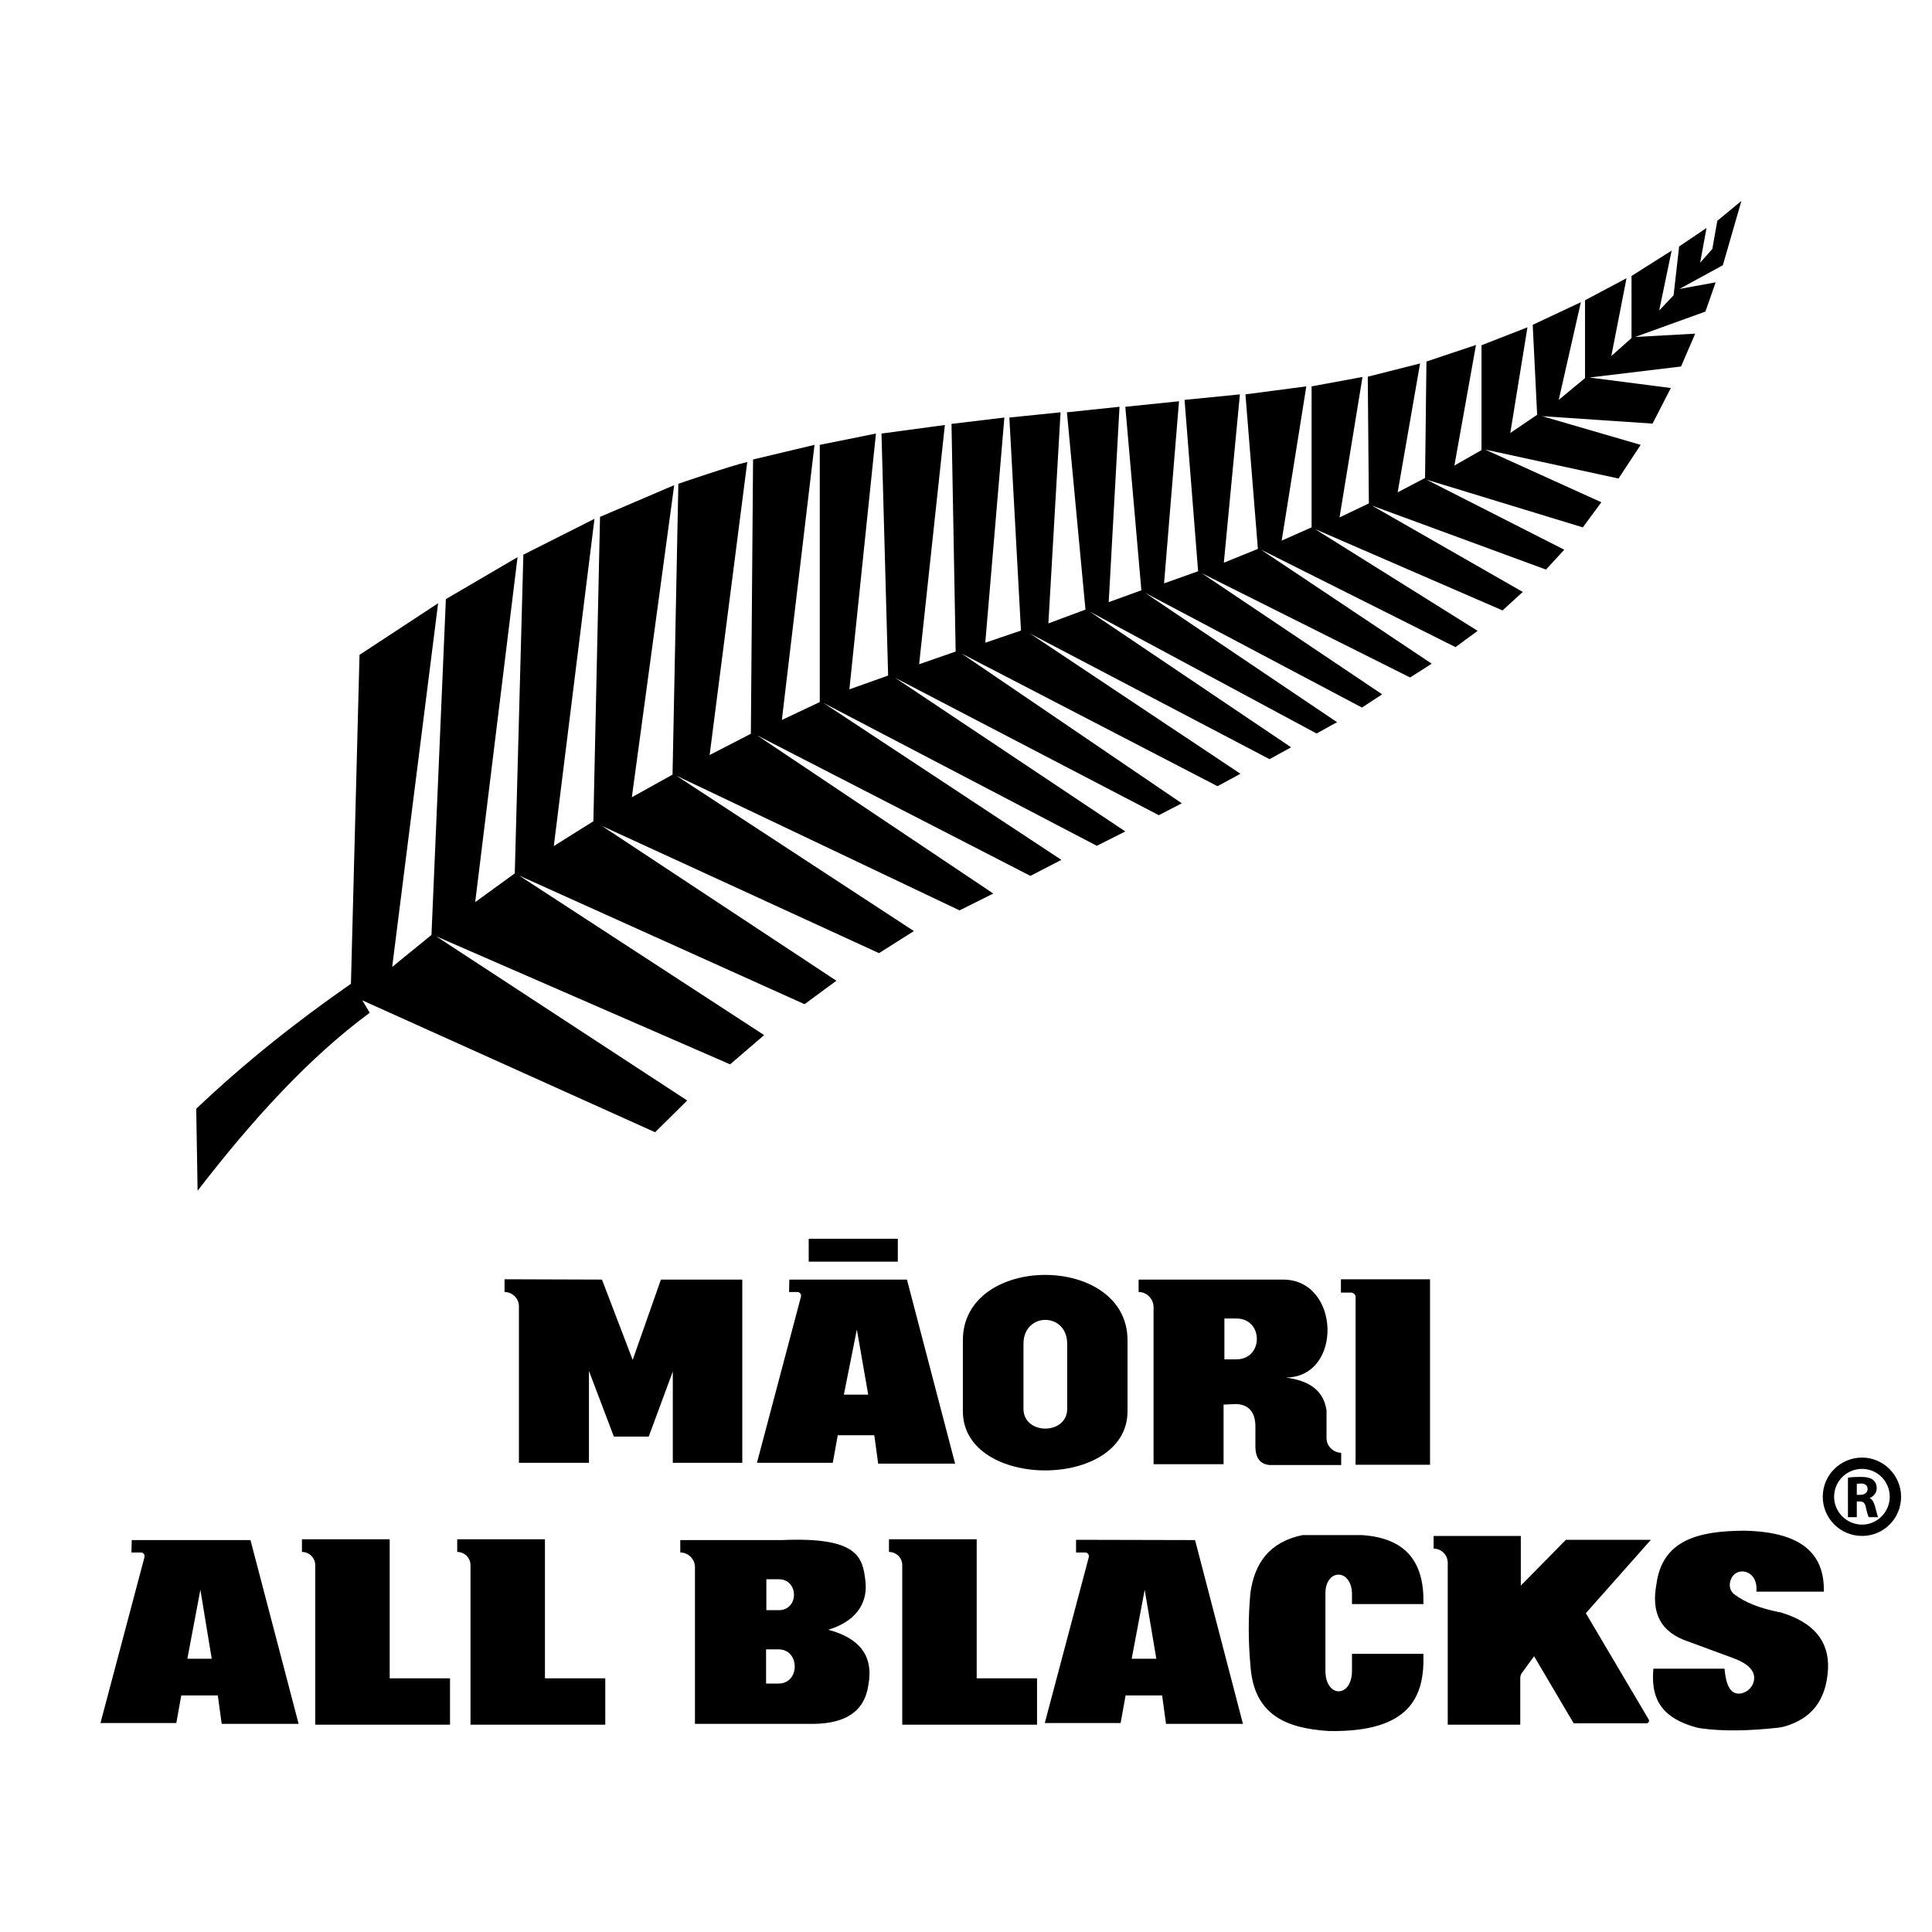
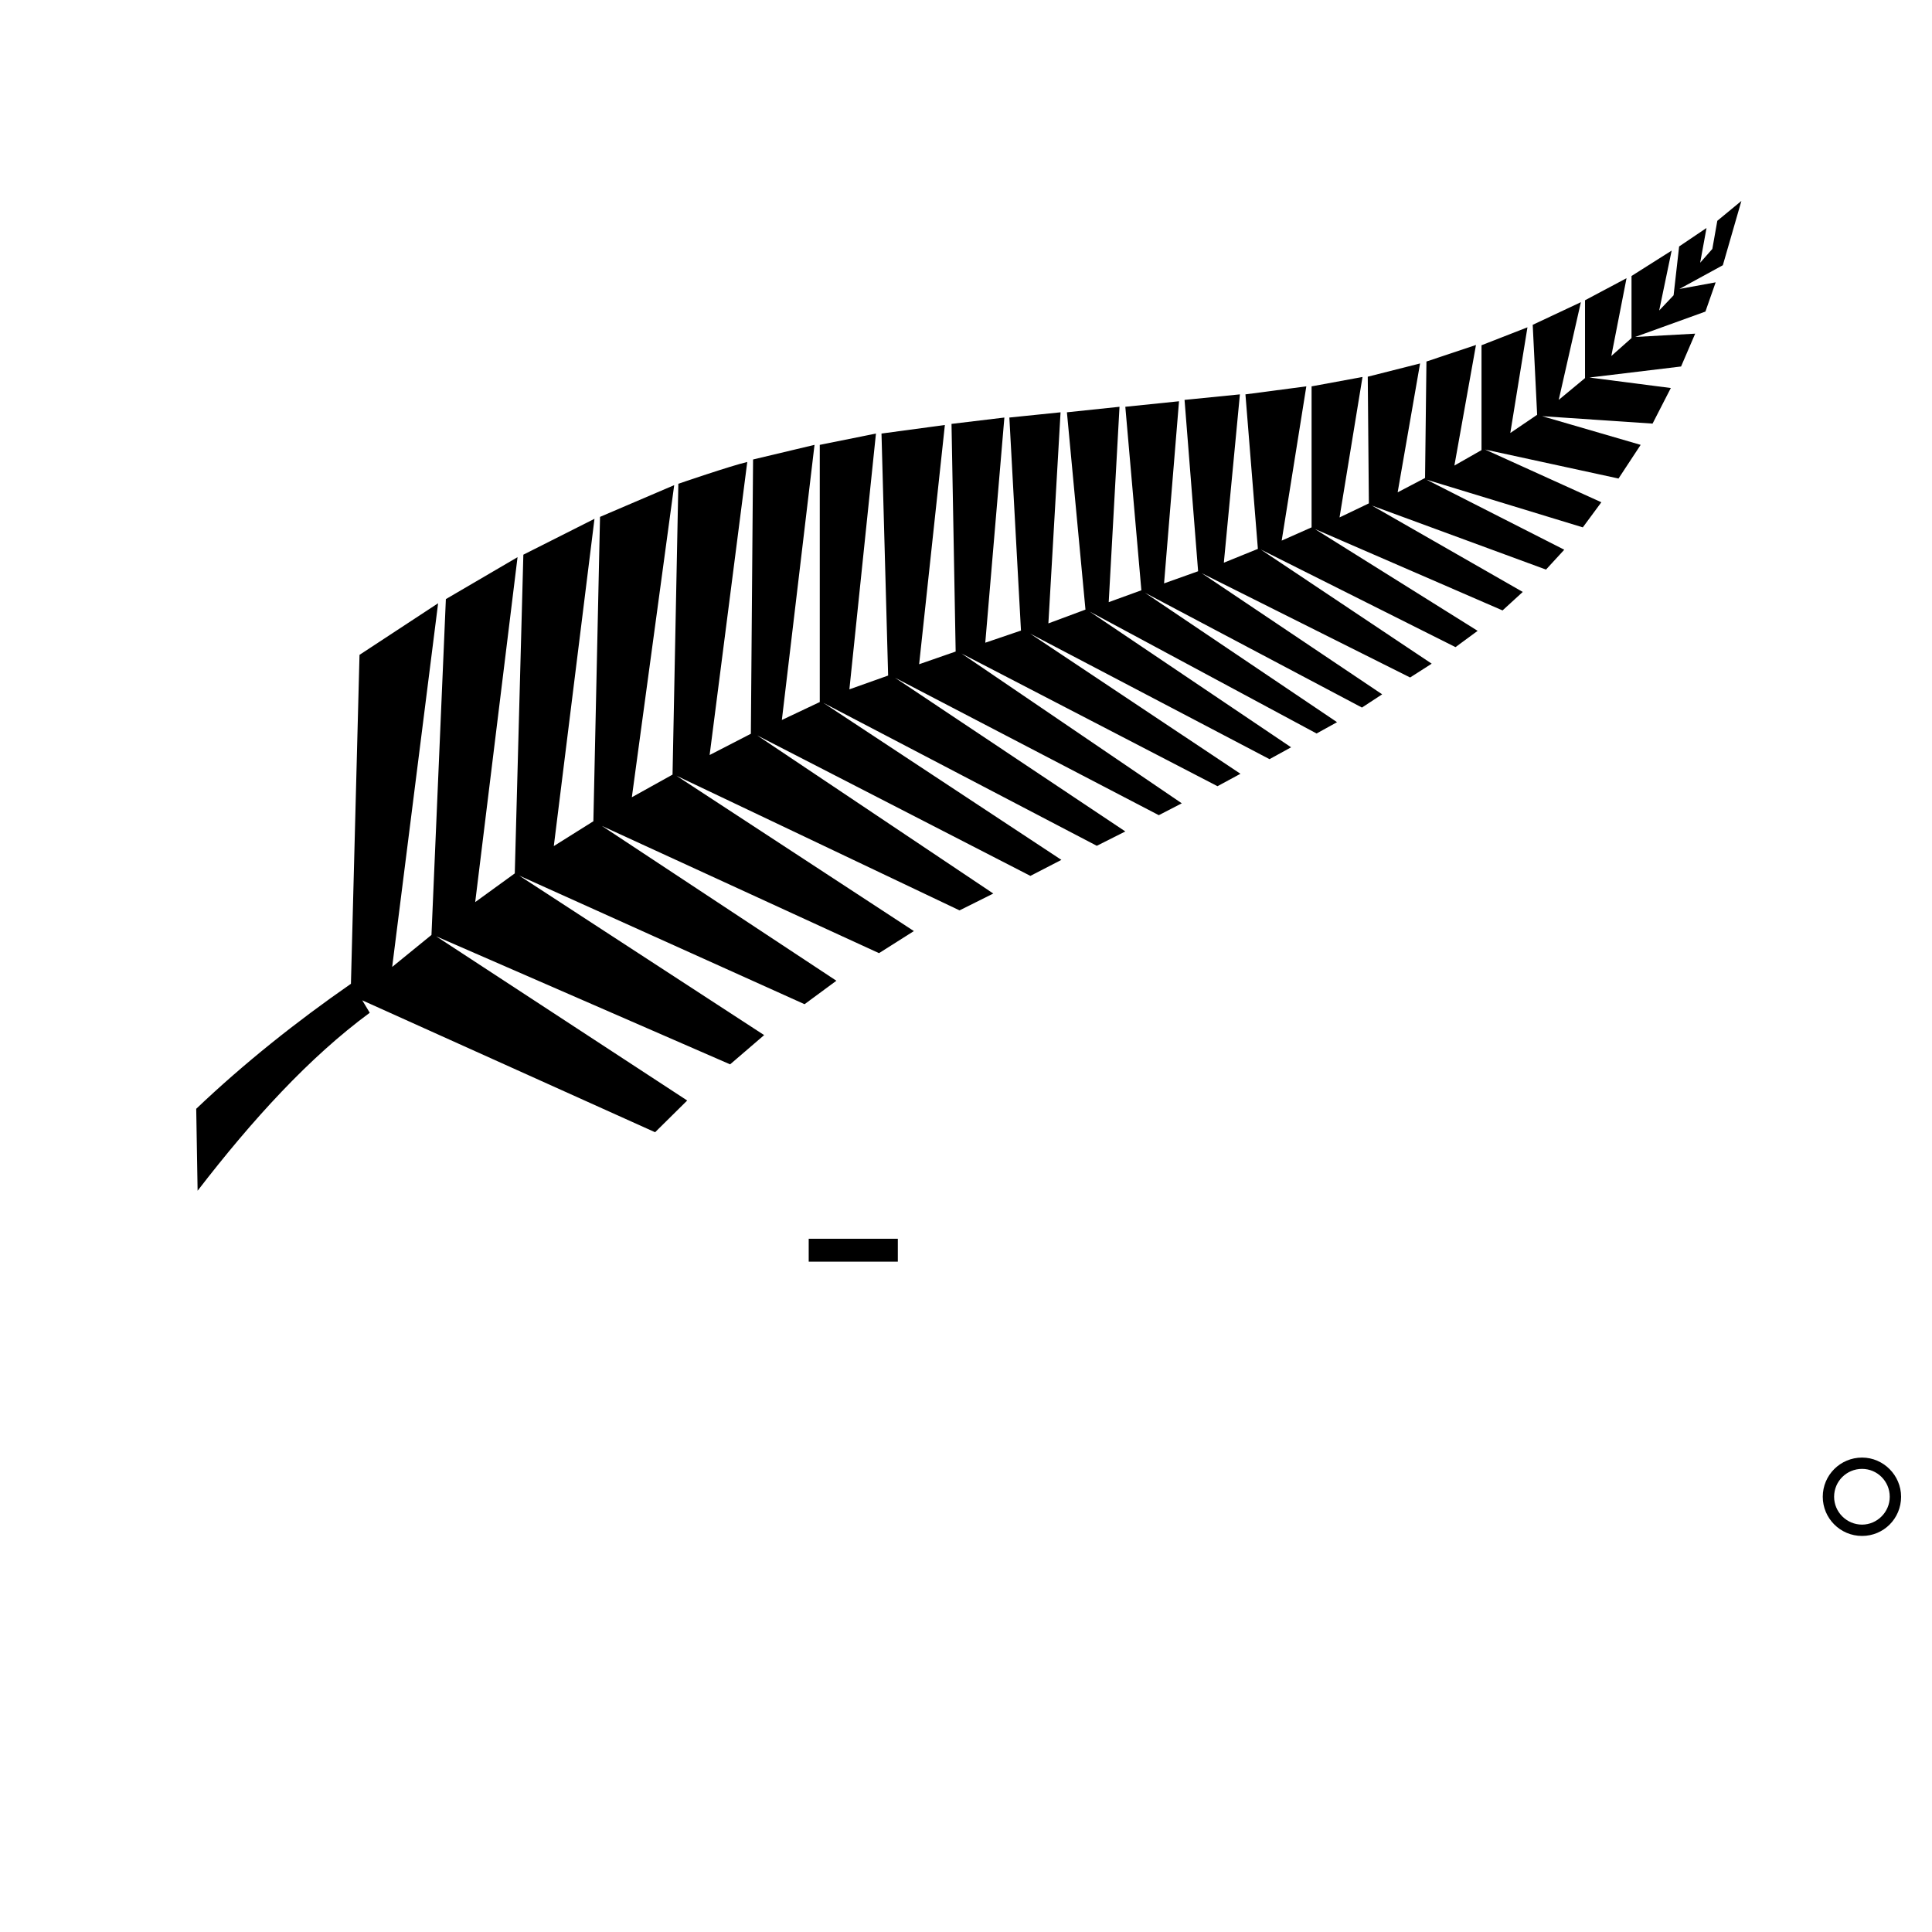
<svg xmlns="http://www.w3.org/2000/svg" width="250" height="250" viewBox="0 0 250 250">
  <g fill="none" fill-rule="evenodd" transform="translate(-79 -13)">
    <g fill="#000" fill-rule="nonzero" transform="translate(92 39)">
      <path d="M12.391 117.476C18.587 111.584 25.32 106.228 32.411 101.301L33.521 58.738 43.692 52.061 37.747 99.122 42.832 94.98 44.695 51.525 53.97 46.098 48.491 90.731 53.612 87.018 54.722 45.776 63.926 41.134 58.662 83.483 63.783 80.269 64.643 40.884 74.241 36.778 68.761 77.163 74.026 74.235 74.778 36.6C74.778 36.6 81.654 34.243 83.695 33.779L78.825 71.7 84.161 68.95 84.447 33.457 92.398 31.565 88.172 67.165 93.078 64.844 93.078 31.565 100.348 30.101 96.91 63.201 101.924 61.416 101.065 30.101 109.266 28.994 105.935 59.952 110.662 58.309 110.125 28.851 116.966 28.03 114.494 57.167 119.114 55.596 117.61 28.03 124.236 27.352 122.66 54.667 127.459 52.882 125.059 27.352 131.864 26.637 130.467 51.918 134.693 50.383 132.616 26.637 139.564 25.923 137.63 49.49 142.035 47.919 140.28 25.745 147.443 25.031 145.365 46.812 149.77 45.026 148.159 25.031 156.038 23.995 152.85 43.955 156.718 42.241 156.718 23.995 163.308 22.781 160.335 40.956 164.131 39.135 163.988 22.745 170.757 21.031 167.856 37.707 171.401 35.85 171.581 20.781 177.991 18.639 175.198 34.243 178.707 32.243 178.707 18.675 184.652 16.354 182.432 30.03 185.906 27.673 185.333 16.032 191.564 13.104 188.699 25.745 192.101 22.924 192.101 12.855 197.473 9.998 195.504 20.067 198.118 17.746 198.118 9.712 203.311 6.427 201.699 14.176 203.562 12.212 204.278 5.892 207.823 3.499 207 7.998 208.575 6.213 209.22 2.571 212.336 0 209.936 8.32 204.314 11.391 209.005 10.534 207.68 14.318 198.584 17.604 206.355 17.175 204.529 21.424 192.674 22.852 203.204 24.209 200.84 28.816 186.55 27.851 199.3 31.565 196.435 35.921 179.173 32.172 194.214 38.992 191.815 42.241 171.581 36.064 189.415 45.134 187.052 47.704 164.525 39.42 184.043 50.597 181.429 52.989 157.148 42.456 178.206 55.631 175.341 57.738 150.128 45.098 172.261 59.881 169.468 61.666 142.5 48.169 165.85 63.844 163.236 65.558 135.159 50.704 160.013 67.45 157.363 68.914 127.996 53.132 154.068 70.7 151.275 72.235 120.296 55.988 147.514 74.128 144.542 75.734 111.415 58.559 139.922 77.948 136.949 79.484 102.819 61.702 132.616 81.59 128.927 83.447 93.544 64.951 124.343 85.268 120.332 87.339 84.984 69.164 115.533 89.624 111.164 91.803 74.527 74.378 105.255 94.481 100.742 97.337 64.893 80.876 95.227 100.908 91.109 103.943 54.185 87.303 85.88 107.942 81.475 111.727 43.441 95.159 75.924 116.405 71.769 120.511 33.879 103.443 34.846 105.05C27.039 110.799 19.697 118.833 12.57 128.081L12.391 117.476 12.391 117.476ZM227.95 162.609C225.157 162.609 222.865 164.859 222.865 167.68 222.865 170.465 225.121 172.75 227.95 172.75 230.744 172.75 233 170.501 233 167.68 233 164.895 230.708 162.609 227.95 162.609ZM227.95 171.286C225.981 171.286 224.333 169.679 224.333 167.68 224.333 165.68 225.945 164.073 227.95 164.073 229.92 164.073 231.532 165.68 231.532 167.68 231.532 169.679 229.884 171.286 227.95 171.286Z" />
-       <path d="M229.598 168.822C229.455 168.358 229.275 168.001 228.917 167.858L228.917 167.858C229.347 167.68 229.848 167.251 229.848 166.573 229.848 166.109 229.669 165.752 229.383 165.502 229.025 165.216 228.488 165.109 227.7 165.109 227.091 165.109 226.518 165.145 226.124 165.216L226.124 170.322 227.27 170.322 227.27 168.287 227.628 168.287C228.094 168.287 228.344 168.465 228.452 169.108 228.595 169.751 228.738 170.179 228.81 170.322L230.028 170.322C229.92 170.108 229.777 169.429 229.598 168.822ZM227.735 167.43 227.27 167.43 227.27 166.002C227.342 166.002 227.521 165.966 227.807 165.966 228.344 165.966 228.667 166.216 228.667 166.68 228.667 167.109 228.308 167.43 227.735 167.43ZM19.411 173.286 4.047 173.286 4.011 174.893 5.229 174.893C5.551 174.893 5.766 175.178 5.694 175.5L0 196.96 9.813 196.96 10.457 193.389 15.185 193.389 15.686 197.067 25.642 197.067 19.411 173.286ZM11.245 188.64 12.929 179.713 14.397 188.64 11.245 188.64ZM141.641 173.286 126.241 173.25 126.241 174.893 127.423 174.893C127.745 174.893 127.96 175.178 127.889 175.5L122.194 196.96 132.007 196.96 132.652 193.389 137.379 193.389 137.88 197.067 147.836 197.067 141.641 173.286ZM133.44 188.64 135.123 179.713 136.627 188.64 133.44 188.64ZM104.359 139.578 89.139 139.578 89.103 141.185 90.177 141.185C90.5 141.185 90.715 141.471 90.643 141.792L84.949 163.288 94.761 163.288 95.406 159.717 100.133 159.717 100.635 163.395 110.591 163.395 104.359 139.578ZM96.194 154.468 97.877 146.041 99.346 154.468 96.194 154.468ZM27.791 197.174 45.232 197.174 45.232 191.175 37.425 191.175 37.425 173.179 26.072 173.179 26.072 174.821 26.072 174.821C27.003 174.821 27.791 175.571 27.791 176.535L27.791 197.174ZM47.882 197.174 65.323 197.174 65.323 191.175 57.516 191.175 57.516 173.179 46.163 173.179 46.163 174.821 46.163 174.821C47.094 174.821 47.882 175.571 47.882 176.535L47.882 197.174ZM103.751 197.174 121.192 197.174 121.192 191.175 113.384 191.175 113.384 173.179 102.032 173.179 102.032 174.821 102.032 174.821C102.963 174.821 103.751 175.571 103.751 176.535L103.751 197.174ZM172.046 139.543 172.046 163.538 162.412 163.538 162.412 141.828C162.412 141.507 162.126 141.257 161.804 141.257L160.514 141.257 160.514 139.543 172.046 139.543 172.046 139.543ZM94.188 184.891C98.45 183.569 99.238 180.784 98.987 178.606 98.629 175.464 98.02 172.857 88.136 173.286L75.028 173.286 75.028 174.893 75.028 174.893C76.067 174.893 76.927 175.75 76.927 176.785L76.927 197.067 92.362 197.067C96.301 196.995 98.88 195.567 99.381 191.961 100.062 188.104 98.056 185.926 94.188 184.891ZM86.166 178.356 87.778 178.356C90.392 178.356 90.392 182.355 87.778 182.355L86.166 182.355 86.166 178.356ZM87.742 191.853 86.13 191.853 86.13 187.426 87.742 187.426C90.536 187.426 90.536 191.853 87.742 191.853ZM161.947 181.57 171.187 181.57C171.33 176.321 169.109 173.036 163.272 172.643L155.536 172.643C151.239 173.536 149.341 176.285 148.803 180.106 148.517 183.177 148.517 186.319 148.803 189.497 149.233 196.031 153.567 197.638 158.939 197.995 169.503 198.174 171.366 193.532 171.187 187.997L161.947 187.997 161.947 190.175C161.947 193.746 158.509 193.746 158.509 190.175L158.509 180.284C158.437 176.964 161.875 176.892 161.947 180.213L161.947 181.57 161.947 181.57ZM174.338 176.214 174.338 197.174 183.721 197.174 183.721 191.175C183.721 190.889 183.793 190.639 183.972 190.425L185.512 188.318 190.633 196.995 200.052 196.995C200.303 196.995 200.482 196.71 200.338 196.495L192.209 182.748 200.625 173.25 189.63 173.25 183.793 179.177 183.793 172.75 172.512 172.75 172.512 174.393 172.512 174.393C173.514 174.393 174.338 175.214 174.338 176.214ZM214.27 179.963 223.008 179.963C223.08 175.535 220.752 172.215 212.658 172.072 206.892 172.107 202.093 173.214 201.341 178.999 200.661 182.641 201.807 185.212 205.496 186.426L211.118 188.497C213.016 189.175 214.091 190.068 213.983 191.282 213.912 192.21 213.16 192.996 212.228 193.139 210.868 193.317 210.33 191.961 210.151 189.925L200.947 189.925C200.661 193.175 201.413 196.103 206.391 197.495 206.606 197.567 206.821 197.602 207.036 197.638 210.044 198.066 213.446 197.959 217.063 197.567 217.421 197.531 217.744 197.459 218.102 197.352 221.217 196.388 223.295 194.246 223.545 189.997 223.724 186.212 221.504 183.926 217.636 182.712 217.457 182.641 217.242 182.605 217.027 182.57 214.771 182.105 212.873 181.391 211.441 180.32 211.047 180.034 210.832 179.57 210.832 179.106 210.939 176.499 214.592 176.785 214.27 179.963ZM54.364 139.543 64.893 139.578 68.869 149.969 72.522 139.578 83.051 139.578 83.051 163.288 74.061 163.288 74.061 151.469 70.946 159.896 66.433 159.896 63.21 151.397 63.21 163.288 54.149 163.288 54.149 143.042C54.149 142.007 53.29 141.185 52.287 141.185L52.287 141.185 52.287 139.543 54.364 139.543ZM111.594 147.434 111.594 156.611C111.594 166.823 132.902 166.823 132.902 156.611L132.902 147.434C132.902 136.151 111.594 136.151 111.594 147.434ZM125.095 156.289C125.095 159.717 119.437 159.717 119.437 156.289L119.437 147.898C119.437 143.756 125.095 143.756 125.095 147.898L125.095 156.289Z" />
      <rect width="11.532" height="2.964" x="91.646" y="134.294" />
-       <path d="M159.189,161.395 C158.831,161.038 158.652,160.574 158.652,160.039 L158.652,156.504 C158.258,153.79 156.217,152.611 153.352,152.254 C160.801,152.254 160.478,139.578 153.029,139.578 L134.335,139.578 L134.335,141.185 L134.335,141.185 C135.409,141.185 136.269,142.078 136.269,143.149 L136.269,163.466 L145.33,163.466 L145.33,155.754 L146.941,155.682 C148.624,155.754 149.448,156.753 149.448,158.61 L149.448,161.003 C149.412,162.788 150.164,163.466 151.275,163.574 L160.55,163.574 L160.55,162.002 C160.013,161.967 159.547,161.752 159.189,161.395 Z M146.977,149.898 L145.437,149.898 L145.437,144.613 L146.977,144.613 C150.522,144.613 150.522,149.898 146.977,149.898 Z" />
    </g>
    <rect width="357" height="254" x="29" y="11" />
  </g>
</svg>